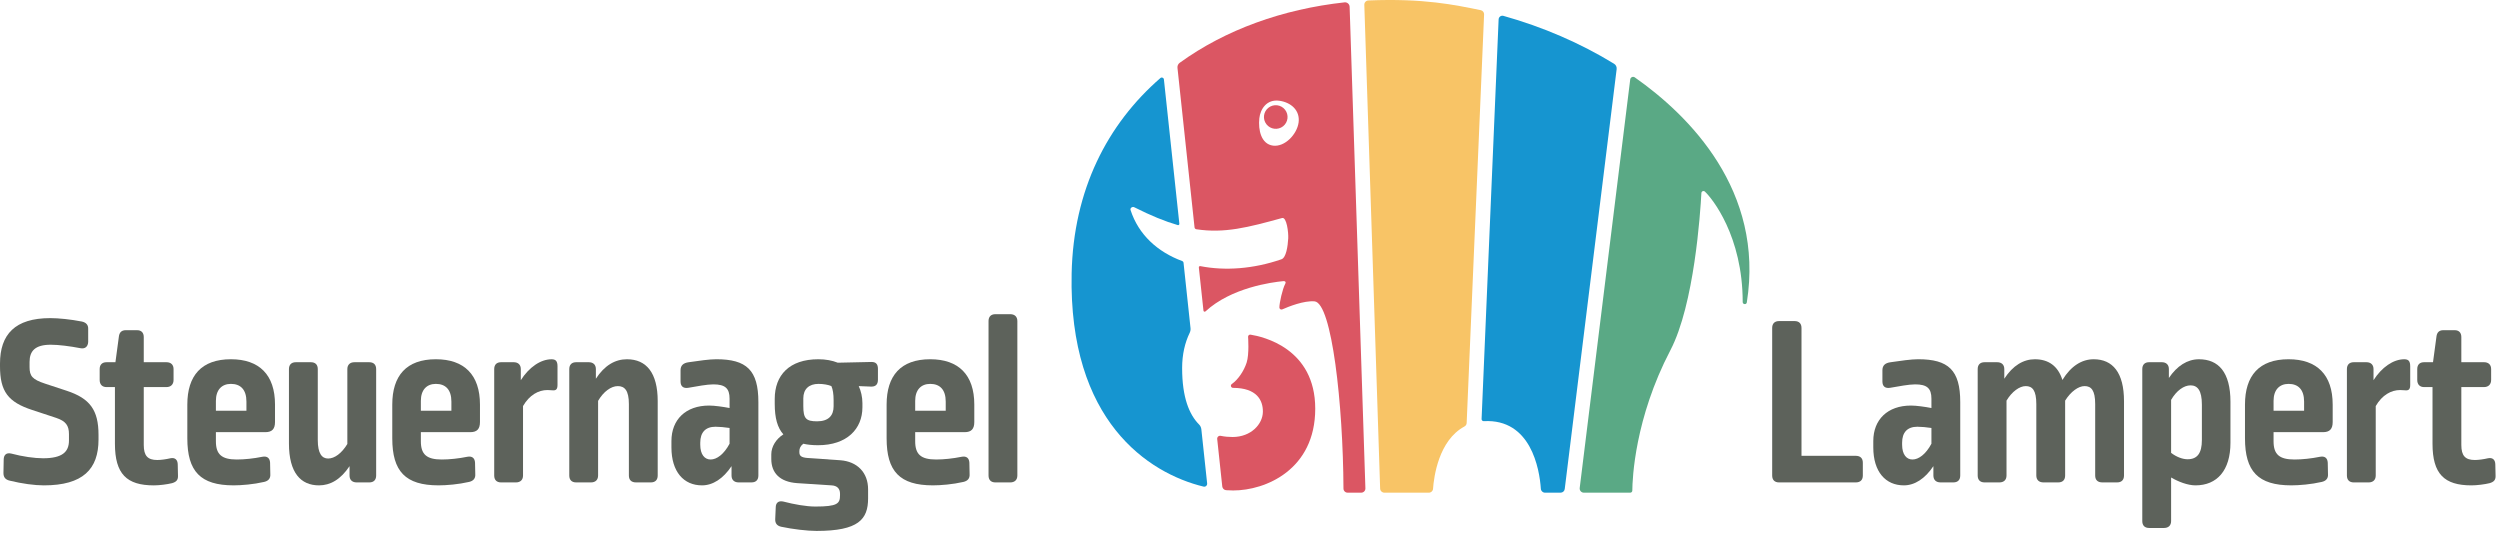
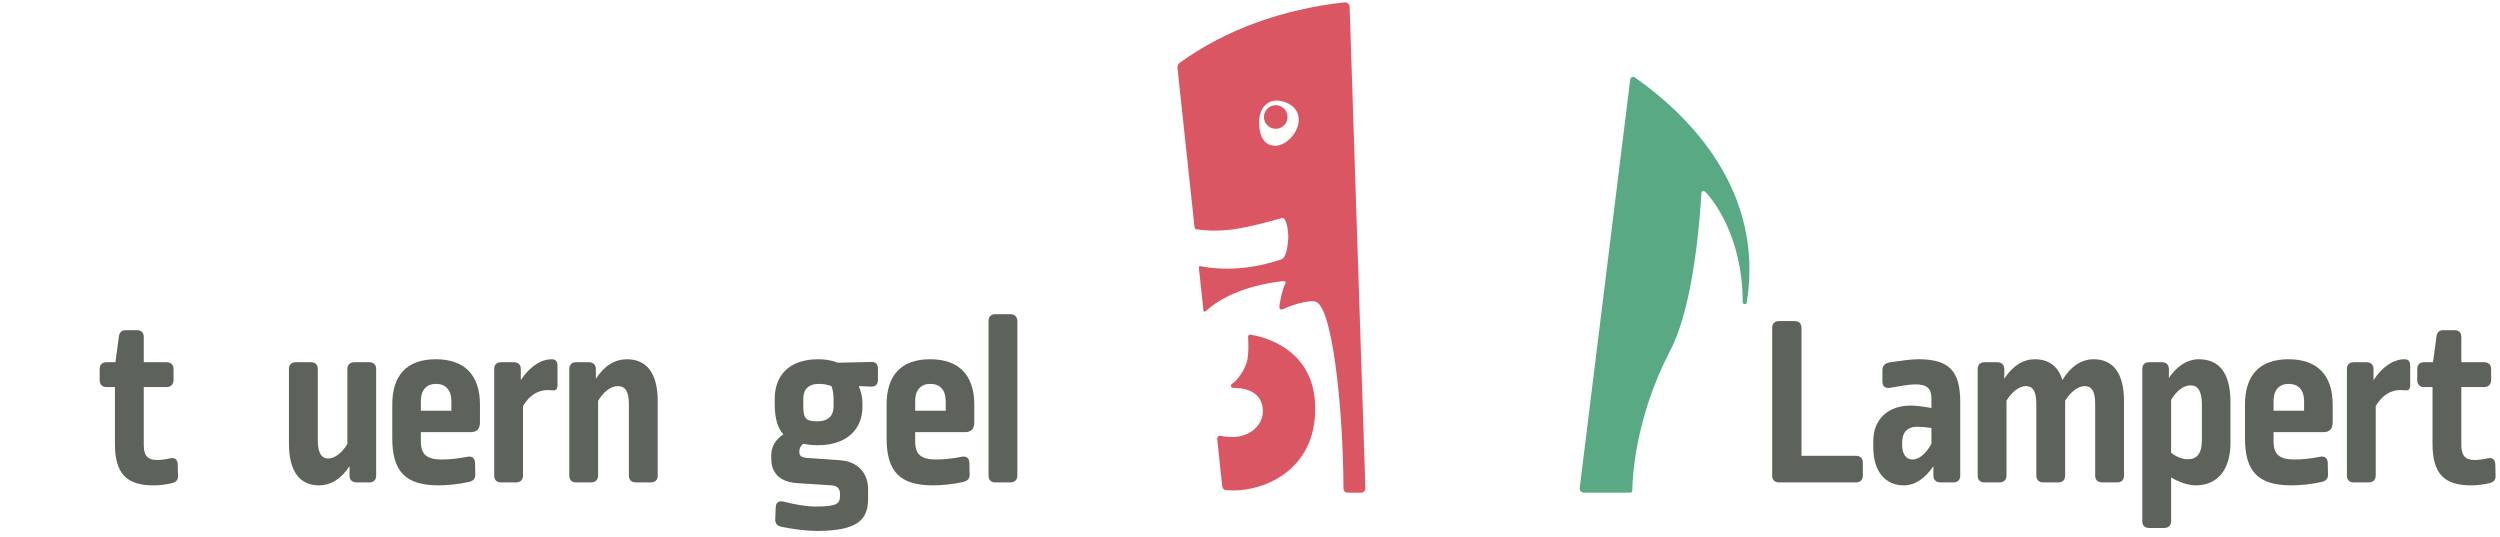
<svg xmlns="http://www.w3.org/2000/svg" width="100%" height="100%" viewBox="0 0 256 55" version="1.1" xml:space="preserve" style="fill-rule:evenodd;clip-rule:evenodd;stroke-linejoin:round;stroke-miterlimit:2;">
-   <path d="M8.399,32.929c0.429,0.101 0.656,0.353 0.631,0.782l0,1.312c-0.026,0.479 -0.328,0.731 -0.808,0.63c-1.058,-0.202 -2.194,-0.353 -3.026,-0.353c-1.589,0 -2.169,0.631 -2.169,1.766l0,0.529c0,0.908 0.277,1.261 1.589,1.69l2.22,0.731c2.37,0.783 3.252,1.968 3.252,4.516l0,0.478c0,3.027 -1.588,4.692 -5.598,4.692c-0.959,0 -2.245,-0.177 -3.481,-0.479c-0.454,-0.101 -0.656,-0.353 -0.656,-0.783l0.025,-1.361c0,-0.505 0.278,-0.757 0.783,-0.631c1.134,0.303 2.37,0.479 3.253,0.479c1.967,0 2.648,-0.655 2.648,-1.816l0,-0.655c0,-0.883 -0.328,-1.337 -1.311,-1.665l-2.447,-0.807c-2.471,-0.807 -3.304,-1.892 -3.304,-4.49l0,-0.252c0,-3.001 1.539,-4.666 5.145,-4.666c0.858,0 2.094,0.126 3.254,0.353" style="fill:#5d625b;fill-rule:nonzero;" />
  <path d="M14.039,33.812c0.43,0 0.682,0.252 0.682,0.706l0,2.573l2.32,0c0.454,0 0.731,0.252 0.731,0.706l0,1.11c0,0.454 -0.277,0.731 -0.731,0.731l-2.32,0l0,5.927c0,1.11 0.403,1.539 1.386,1.539c0.379,0 0.909,-0.076 1.337,-0.177c0.48,-0.101 0.757,0.152 0.757,0.656l0.025,1.11c0.025,0.454 -0.176,0.656 -0.605,0.782c-0.505,0.126 -1.311,0.227 -1.867,0.227c-2.775,0 -3.985,-1.161 -3.985,-4.263l0,-5.801l-0.857,0c-0.454,0 -0.706,-0.277 -0.706,-0.731l0,-1.11c0,-0.454 0.252,-0.706 0.706,-0.706l0.908,0l0.353,-2.623c0.051,-0.429 0.277,-0.656 0.706,-0.656l1.16,0Z" style="fill:#5d625b;fill-rule:nonzero;" />
-   <path d="M22.108,41.05l0,1.009l3.127,0l0,-0.933c0,-1.236 -0.606,-1.816 -1.589,-1.816c-0.934,0 -1.538,0.605 -1.538,1.74m6.053,0.378l0,1.791c0,0.706 -0.303,1.034 -0.984,1.034l-5.069,0l0,0.934c0,1.336 0.58,1.866 2.144,1.866c0.782,0 1.74,-0.101 2.597,-0.277c0.505,-0.101 0.782,0.126 0.808,0.605l0.024,1.185c0.026,0.429 -0.201,0.681 -0.63,0.782c-1.085,0.252 -2.32,0.353 -3.128,0.353c-3.404,0 -4.741,-1.438 -4.741,-4.817l0,-3.456c0,-2.95 1.438,-4.641 4.464,-4.641c2.901,0 4.515,1.59 4.515,4.641" style="fill:#5d625b;fill-rule:nonzero;" />
  <path d="M37.811,37.091c0.454,0 0.707,0.252 0.707,0.706l0,10.896c0,0.454 -0.253,0.706 -0.707,0.706l-1.286,0c-0.454,0 -0.732,-0.252 -0.732,-0.706l0,-0.959c-0.908,1.363 -1.966,1.968 -3.127,1.968c-1.867,0 -3.078,-1.287 -3.078,-4.288l0,-7.617c0,-0.454 0.253,-0.706 0.706,-0.706l1.539,0c0.455,0 0.707,0.252 0.707,0.706l0,7.264c0,1.387 0.428,1.892 1.059,1.892c0.656,0 1.388,-0.53 1.968,-1.488l0,-7.668c0,-0.454 0.277,-0.706 0.731,-0.706l1.513,0Z" style="fill:#5d625b;fill-rule:nonzero;" />
  <path d="M43.096,41.05l0,1.009l3.127,0l0,-0.933c0,-1.236 -0.606,-1.816 -1.589,-1.816c-0.934,0 -1.538,0.605 -1.538,1.74m6.053,0.378l0,1.791c0,0.706 -0.303,1.034 -0.984,1.034l-5.069,0l0,0.934c0,1.336 0.58,1.866 2.144,1.866c0.781,0 1.74,-0.101 2.597,-0.277c0.504,-0.101 0.782,0.126 0.807,0.605l0.025,1.185c0.026,0.429 -0.201,0.681 -0.631,0.782c-1.084,0.252 -2.32,0.353 -3.127,0.353c-3.405,0 -4.742,-1.438 -4.742,-4.817l0,-3.456c0,-2.95 1.439,-4.641 4.465,-4.641c2.9,0 4.515,1.59 4.515,4.641" style="fill:#5d625b;fill-rule:nonzero;" />
  <path d="M57.089,37.519l0,1.892c0,0.454 -0.151,0.605 -0.555,0.554c-0.302,-0.025 -0.353,-0.025 -0.479,-0.025c-0.908,0 -1.842,0.505 -2.497,1.64l0,7.112c0,0.454 -0.278,0.707 -0.732,0.707l-1.513,0c-0.453,0 -0.706,-0.253 -0.706,-0.707l0,-10.896c0,-0.454 0.253,-0.706 0.706,-0.706l1.286,0c0.454,0 0.731,0.252 0.731,0.706l0,1.135c0.833,-1.311 2.018,-2.143 3.154,-2.143c0.454,0 0.605,0.227 0.605,0.731" style="fill:#5d625b;fill-rule:nonzero;" />
  <path d="M67.349,41.076l0,7.617c0,0.454 -0.252,0.706 -0.706,0.706l-1.513,0c-0.48,0 -0.732,-0.252 -0.732,-0.706l0,-7.314c0,-1.388 -0.429,-1.842 -1.135,-1.842c-0.681,0 -1.463,0.555 -2.018,1.513l0,7.643c0,0.454 -0.277,0.706 -0.731,0.706l-1.514,0c-0.453,0 -0.706,-0.252 -0.706,-0.706l0,-10.896c0,-0.454 0.253,-0.706 0.706,-0.706l1.287,0c0.454,0 0.731,0.252 0.731,0.706l0,0.984c0.884,-1.362 1.968,-1.993 3.179,-1.993c1.992,0 3.152,1.387 3.152,4.288" style="fill:#5d625b;fill-rule:nonzero;" />
-   <path d="M71.706,45.338l0,0.201c0,1.01 0.454,1.514 1.06,1.514c0.63,0 1.362,-0.53 1.942,-1.615l0,-1.614c-0.48,-0.075 -1.06,-0.126 -1.438,-0.126c-1.034,0 -1.564,0.58 -1.564,1.64m5.952,-4.162l0,7.516c0,0.455 -0.252,0.706 -0.706,0.706l-1.311,0c-0.455,0 -0.732,-0.251 -0.732,-0.706l0,-0.958c-0.857,1.286 -1.917,1.967 -3.026,1.967c-1.867,0 -3.128,-1.387 -3.128,-3.884l0,-0.656c0,-2.194 1.463,-3.632 3.859,-3.632c0.555,0 1.438,0.126 2.094,0.253l0,-0.959c0,-1.059 -0.454,-1.463 -1.665,-1.463c-0.655,0 -1.69,0.202 -2.572,0.353c-0.505,0.076 -0.783,-0.151 -0.783,-0.655l0,-1.136c0,-0.478 0.252,-0.756 0.858,-0.832c1.009,-0.151 2.118,-0.303 2.8,-0.303c3.101,0 4.312,1.111 4.312,4.389" style="fill:#5d625b;fill-rule:nonzero;" />
  <path d="M82.259,40.798l0,0.781c0,1.287 0.276,1.564 1.412,1.564c1.16,0 1.69,-0.58 1.69,-1.538l0,-0.63c0,-0.606 -0.076,-1.11 -0.227,-1.438c-0.277,-0.126 -0.808,-0.227 -1.312,-0.227c-0.983,0 -1.563,0.53 -1.563,1.488m3.53,-3.657l3.456,-0.076c0.454,0 0.656,0.227 0.656,0.706l0,1.11c0,0.479 -0.227,0.732 -0.732,0.706l-1.235,-0.05c0.226,0.479 0.378,1.11 0.378,1.74l0,0.429c0,2.219 -1.589,3.884 -4.54,3.884c-0.58,0 -1.084,-0.05 -1.513,-0.151c-0.304,0.227 -0.404,0.504 -0.404,0.756l0,0.101c0,0.379 0.176,0.555 0.883,0.606l3.303,0.227c1.741,0.126 2.851,1.261 2.851,2.976l0,0.933c0,2.144 -0.984,3.329 -5.272,3.329c-0.958,0 -2.446,-0.176 -3.632,-0.428c-0.428,-0.101 -0.63,-0.353 -0.605,-0.807l0.051,-1.161c0,-0.504 0.303,-0.731 0.806,-0.605c1.06,0.278 2.321,0.505 3.254,0.505c2.27,0 2.523,-0.303 2.523,-1.161l0,-0.151c0,-0.53 -0.303,-0.832 -0.883,-0.858l-3.506,-0.227c-1.791,-0.126 -2.648,-1.059 -2.648,-2.472l0,-0.479c0,-0.781 0.479,-1.564 1.235,-2.042c-0.604,-0.681 -0.883,-1.665 -0.883,-3.128l0,-0.505c0,-2.421 1.489,-4.06 4.465,-4.06c0.757,0 1.412,0.126 1.992,0.353" style="fill:#5d625b;fill-rule:nonzero;" />
  <path d="M93.715,41.05l0,1.009l3.127,0l0,-0.933c0,-1.236 -0.606,-1.816 -1.589,-1.816c-0.934,0 -1.538,0.605 -1.538,1.74m6.053,0.378l0,1.791c0,0.706 -0.303,1.034 -0.984,1.034l-5.069,0l0,0.934c0,1.336 0.58,1.866 2.144,1.866c0.781,0 1.74,-0.101 2.597,-0.277c0.505,-0.101 0.782,0.126 0.808,0.605l0.024,1.185c0.026,0.429 -0.201,0.681 -0.63,0.782c-1.085,0.252 -2.32,0.353 -3.128,0.353c-3.404,0 -4.741,-1.438 -4.741,-4.817l0,-3.456c0,-2.95 1.438,-4.641 4.464,-4.641c2.901,0 4.515,1.59 4.515,4.641" style="fill:#5d625b;fill-rule:nonzero;" />
  <path d="M103.446,32.172c0.454,0 0.731,0.253 0.731,0.706l0,15.815c0,0.454 -0.277,0.706 -0.731,0.706l-1.514,0c-0.453,0 -0.706,-0.252 -0.706,-0.706l0,-15.815c0,-0.453 0.253,-0.706 0.706,-0.706l1.514,0Z" style="fill:#5d625b;fill-rule:nonzero;" />
  <path d="M183.767,32.878c0.454,0 0.706,0.253 0.706,0.707l0,13.09l5.549,0c0.479,0 0.731,0.252 0.731,0.706l0,1.311c0,0.454 -0.252,0.707 -0.731,0.707l-7.844,0c-0.454,0 -0.707,-0.253 -0.707,-0.707l0,-15.107c0,-0.454 0.253,-0.707 0.707,-0.707l1.589,0Z" style="fill:#5d625b;fill-rule:nonzero;" />
  <path d="M194.777,45.338l0,0.201c0,1.01 0.454,1.514 1.06,1.514c0.63,0 1.362,-0.53 1.942,-1.615l0,-1.614c-0.48,-0.075 -1.061,-0.126 -1.439,-0.126c-1.034,0 -1.563,0.58 -1.563,1.64m5.952,-4.162l0,7.516c0,0.455 -0.252,0.706 -0.706,0.706l-1.311,0c-0.455,0 -0.732,-0.251 -0.732,-0.706l0,-0.958c-0.857,1.286 -1.917,1.967 -3.026,1.967c-1.867,0 -3.128,-1.387 -3.128,-3.884l0,-0.656c0,-2.194 1.463,-3.632 3.859,-3.632c0.555,0 1.438,0.126 2.094,0.253l0,-0.959c0,-1.059 -0.454,-1.463 -1.665,-1.463c-0.656,0 -1.691,0.202 -2.573,0.353c-0.504,0.076 -0.782,-0.151 -0.782,-0.655l0,-1.136c0,-0.478 0.252,-0.756 0.858,-0.832c1.009,-0.151 2.118,-0.303 2.799,-0.303c3.102,0 4.313,1.111 4.313,4.389" style="fill:#5d625b;fill-rule:nonzero;" />
  <path d="M217.498,41.075l0,7.617c0,0.454 -0.252,0.706 -0.706,0.706l-1.514,0c-0.479,0 -0.731,-0.252 -0.731,-0.706l0,-7.314c0,-1.413 -0.403,-1.842 -1.085,-1.842c-0.63,0 -1.412,0.555 -1.992,1.489l0,7.667c0,0.454 -0.252,0.706 -0.706,0.706l-1.514,0c-0.454,0 -0.731,-0.252 -0.731,-0.706l0,-7.314c0,-1.413 -0.404,-1.842 -1.084,-1.842c-0.631,0 -1.414,0.555 -1.968,1.489l0,7.667c0,0.454 -0.278,0.706 -0.731,0.706l-1.514,0c-0.453,0 -0.706,-0.252 -0.706,-0.706l0,-10.896c0,-0.454 0.253,-0.706 0.706,-0.706l1.287,0c0.454,0 0.731,0.252 0.731,0.706l0,0.984c0.883,-1.362 1.967,-1.993 3.127,-1.993c1.388,0 2.371,0.681 2.825,2.119c0.883,-1.438 1.993,-2.119 3.203,-2.119c1.943,0 3.103,1.362 3.103,4.288" style="fill:#5d625b;fill-rule:nonzero;" />
  <path d="M222.321,40.949l0,5.423c0.555,0.429 1.185,0.656 1.689,0.656c0.984,0 1.463,-0.606 1.463,-1.968l0,-3.631c0,-1.464 -0.454,-1.968 -1.16,-1.968c-0.68,0 -1.437,0.53 -1.992,1.488m6.078,0.202l0,4.187c0,2.85 -1.387,4.363 -3.581,4.363c-0.808,0 -1.766,-0.378 -2.497,-0.807l0,4.465c0,0.454 -0.277,0.706 -0.731,0.706l-1.514,0c-0.454,0 -0.706,-0.252 -0.706,-0.706l0,-15.562c0,-0.455 0.252,-0.707 0.706,-0.707l1.286,0c0.454,0 0.731,0.252 0.731,0.707l0,0.908c0.832,-1.236 1.892,-1.917 3.078,-1.917c1.993,0 3.228,1.311 3.228,4.363" style="fill:#5d625b;fill-rule:nonzero;" />
  <path d="M232.813,41.05l0,1.009l3.127,0l0,-0.933c0,-1.236 -0.605,-1.816 -1.589,-1.816c-0.933,0 -1.538,0.605 -1.538,1.74m6.054,0.378l0,1.791c0,0.706 -0.303,1.034 -0.984,1.034l-5.07,0l0,0.934c0,1.336 0.58,1.866 2.145,1.866c0.781,0 1.739,-0.101 2.596,-0.277c0.505,-0.101 0.782,0.126 0.808,0.605l0.025,1.185c0.026,0.429 -0.202,0.681 -0.631,0.782c-1.085,0.252 -2.32,0.353 -3.128,0.353c-3.404,0 -4.741,-1.438 -4.741,-4.817l0,-3.456c0,-2.95 1.438,-4.641 4.464,-4.641c2.901,0 4.516,1.59 4.516,4.641" style="fill:#5d625b;fill-rule:nonzero;" />
  <path d="M246.806,37.519l0,1.892c0,0.454 -0.151,0.605 -0.555,0.554c-0.302,-0.025 -0.352,-0.025 -0.479,-0.025c-0.907,0 -1.841,0.505 -2.497,1.639l0,7.113c0,0.454 -0.278,0.707 -0.732,0.707l-1.512,0c-0.454,0 -0.707,-0.253 -0.707,-0.707l0,-10.896c0,-0.454 0.253,-0.706 0.707,-0.706l1.286,0c0.454,0 0.731,0.252 0.731,0.706l0,1.135c0.832,-1.311 2.018,-2.144 3.153,-2.144c0.454,0 0.605,0.228 0.605,0.732" style="fill:#5d625b;fill-rule:nonzero;" />
  <path d="M251.359,33.811c0.43,0 0.681,0.252 0.681,0.706l0,2.573l2.321,0c0.453,0 0.731,0.252 0.731,0.706l0,1.11c0,0.454 -0.278,0.731 -0.731,0.731l-2.321,0l0,5.927c0,1.11 0.404,1.539 1.387,1.539c0.378,0 0.909,-0.076 1.337,-0.177c0.48,-0.101 0.757,0.152 0.757,0.656l0.025,1.11c0.025,0.454 -0.176,0.656 -0.605,0.782c-0.505,0.126 -1.311,0.227 -1.867,0.227c-2.775,0 -3.985,-1.161 -3.985,-4.263l0,-5.801l-0.857,0c-0.455,0 -0.706,-0.277 -0.706,-0.731l0,-1.11c0,-0.454 0.251,-0.706 0.706,-0.706l0.908,0l0.353,-2.623c0.051,-0.429 0.277,-0.656 0.706,-0.656l1.16,0Z" style="fill:#5d625b;fill-rule:nonzero;" />
-   <path d="M160.228,50.075c-0.026,0.214 -0.208,0.375 -0.425,0.375l-1.594,0c-0.224,0 -0.411,-0.172 -0.426,-0.396c-0.136,-2.044 -1.026,-7.195 -5.84,-6.927c-0.127,0.007 -0.235,-0.093 -0.229,-0.221l1.745,-40.926c0.011,-0.248 0.251,-0.423 0.49,-0.356c4.002,1.119 7.874,2.784 11.336,4.907c0.185,0.114 0.287,0.328 0.26,0.545l-5.317,42.999Zm-39.178,-12.374c0,-1.43 0.293,-2.623 0.775,-3.622c0.07,-0.147 0.102,-0.308 0.085,-0.469l-0.717,-6.704c-0.01,-0.08 -0.063,-0.148 -0.139,-0.175c-2.524,-0.937 -4.473,-2.703 -5.286,-5.226c-0.065,-0.203 0.184,-0.382 0.388,-0.279c1.692,0.854 3.137,1.443 4.447,1.824c0.087,0.025 0.172,-0.047 0.162,-0.139l-1.582,-14.782c-0.018,-0.171 -0.224,-0.253 -0.354,-0.14c-5.436,4.72 -8.916,11.456 -9.094,20.025c-0.315,15.076 7.843,20.441 13.512,21.816c0.199,0.048 0.385,-0.12 0.364,-0.324l-0.593,-5.538c-0.02,-0.186 -0.098,-0.364 -0.23,-0.496c-1.012,-1.015 -1.738,-2.777 -1.738,-5.771" style="fill:#1695d0;fill-rule:nonzero;" />
  <path d="M131.009,10.317c-1.332,-0.188 -1.958,0.906 -2.053,1.79c-0.13,1.216 0.191,2.65 1.404,2.806c1.212,0.156 2.461,-1.169 2.618,-2.381c0.156,-1.214 -0.758,-2.043 -1.969,-2.215m8.808,39.691c0.007,0.242 -0.187,0.442 -0.428,0.442l-1.392,0c-0.236,0 -0.426,-0.188 -0.426,-0.423c-0.038,-8.579 -1.185,-19.021 -2.966,-19.169c-1.084,-0.091 -2.65,0.536 -3.298,0.822c-0.142,0.062 -0.3,-0.042 -0.299,-0.197c0.003,-0.469 0.316,-1.898 0.604,-2.427c0.063,-0.117 0.068,-0.293 -0.227,-0.265c-1.143,0.109 -5.308,0.662 -7.938,3.093c-0.077,0.072 -0.202,0.027 -0.213,-0.078l-0.473,-4.417c-0.009,-0.086 0.066,-0.154 0.15,-0.138c2.534,0.499 5.439,0.287 8.289,-0.694c0.509,-0.145 0.67,-1.365 0.715,-2.153c0.032,-0.584 -0.157,-2.222 -0.635,-2.077c-3.468,0.956 -5.884,1.586 -8.775,1.149c-0.097,-0.014 -0.173,-0.094 -0.184,-0.191l-1.748,-16.34c-0.021,-0.199 0.065,-0.395 0.226,-0.512c4.703,-3.404 10.559,-5.499 16.882,-6.192c0.272,-0.03 0.513,0.181 0.521,0.454l1.615,49.313Zm-11.765,-15.74c-0.144,-0.022 -0.268,0.099 -0.247,0.243c0,0 0.13,1.76 -0.148,2.615c-0.276,0.855 -0.868,1.739 -1.523,2.201c-0.172,0.121 -0.081,0.389 0.13,0.39c2.446,0.005 3.071,1.282 3.055,2.458c-0.018,1.264 -1.222,2.574 -3.103,2.574c-0.395,0 -0.807,-0.034 -1.218,-0.119c-0.198,-0.041 -0.379,0.122 -0.357,0.324l0.044,0.409l0.475,4.452c0.023,0.206 0.192,0.367 0.399,0.382c0.251,0.018 0.491,0.027 0.717,0.027c3.324,0 8.404,-2.137 8.404,-8.373c0,-6.194 -5.366,-7.381 -6.628,-7.583m3.536,-23.033c0.412,0.526 0.32,1.286 -0.204,1.698c-0.525,0.413 -1.286,0.321 -1.698,-0.204c-0.413,-0.525 -0.322,-1.286 0.204,-1.698c0.525,-0.413 1.286,-0.321 1.698,0.204" style="fill:#db5663;fill-rule:nonzero;" />
  <path d="M167.403,7.924c-0.185,-0.129 -0.44,-0.013 -0.469,0.21l-5.173,41.836c-0.031,0.255 0.168,0.48 0.425,0.48l4.744,0c0.001,0 0.003,-0.001 0.005,-0.001l0,0.001c0.118,0 0.213,-0.094 0.214,-0.213c0.01,-1.206 0.247,-7.385 3.899,-14.372c2.443,-4.676 3.066,-14.064 3.174,-16.1c0.009,-0.18 0.224,-0.269 0.356,-0.148c0.737,0.681 3.872,4.552 3.874,11.313c0,0.258 0.381,0.292 0.422,0.036c1.817,-11.461 -5.928,-19.156 -11.471,-23.042" style="fill:#5aa985;fill-rule:nonzero;" />
-   <path d="M151.971,1.48c0.009,-0.211 -0.137,-0.398 -0.345,-0.44c-2.703,-0.548 -5.818,-1.224 -11.509,-0.994c-0.233,0.009 -0.419,0.21 -0.412,0.444l1.621,49.546c0.008,0.231 0.198,0.414 0.428,0.414l4.563,0c0.224,0 0.41,-0.171 0.426,-0.395c0.086,-1.225 0.573,-4.957 3.209,-6.379c0.136,-0.073 0.228,-0.208 0.234,-0.361l1.785,-41.835Z" style="fill:#f8c466;fill-rule:nonzero;" />
</svg>